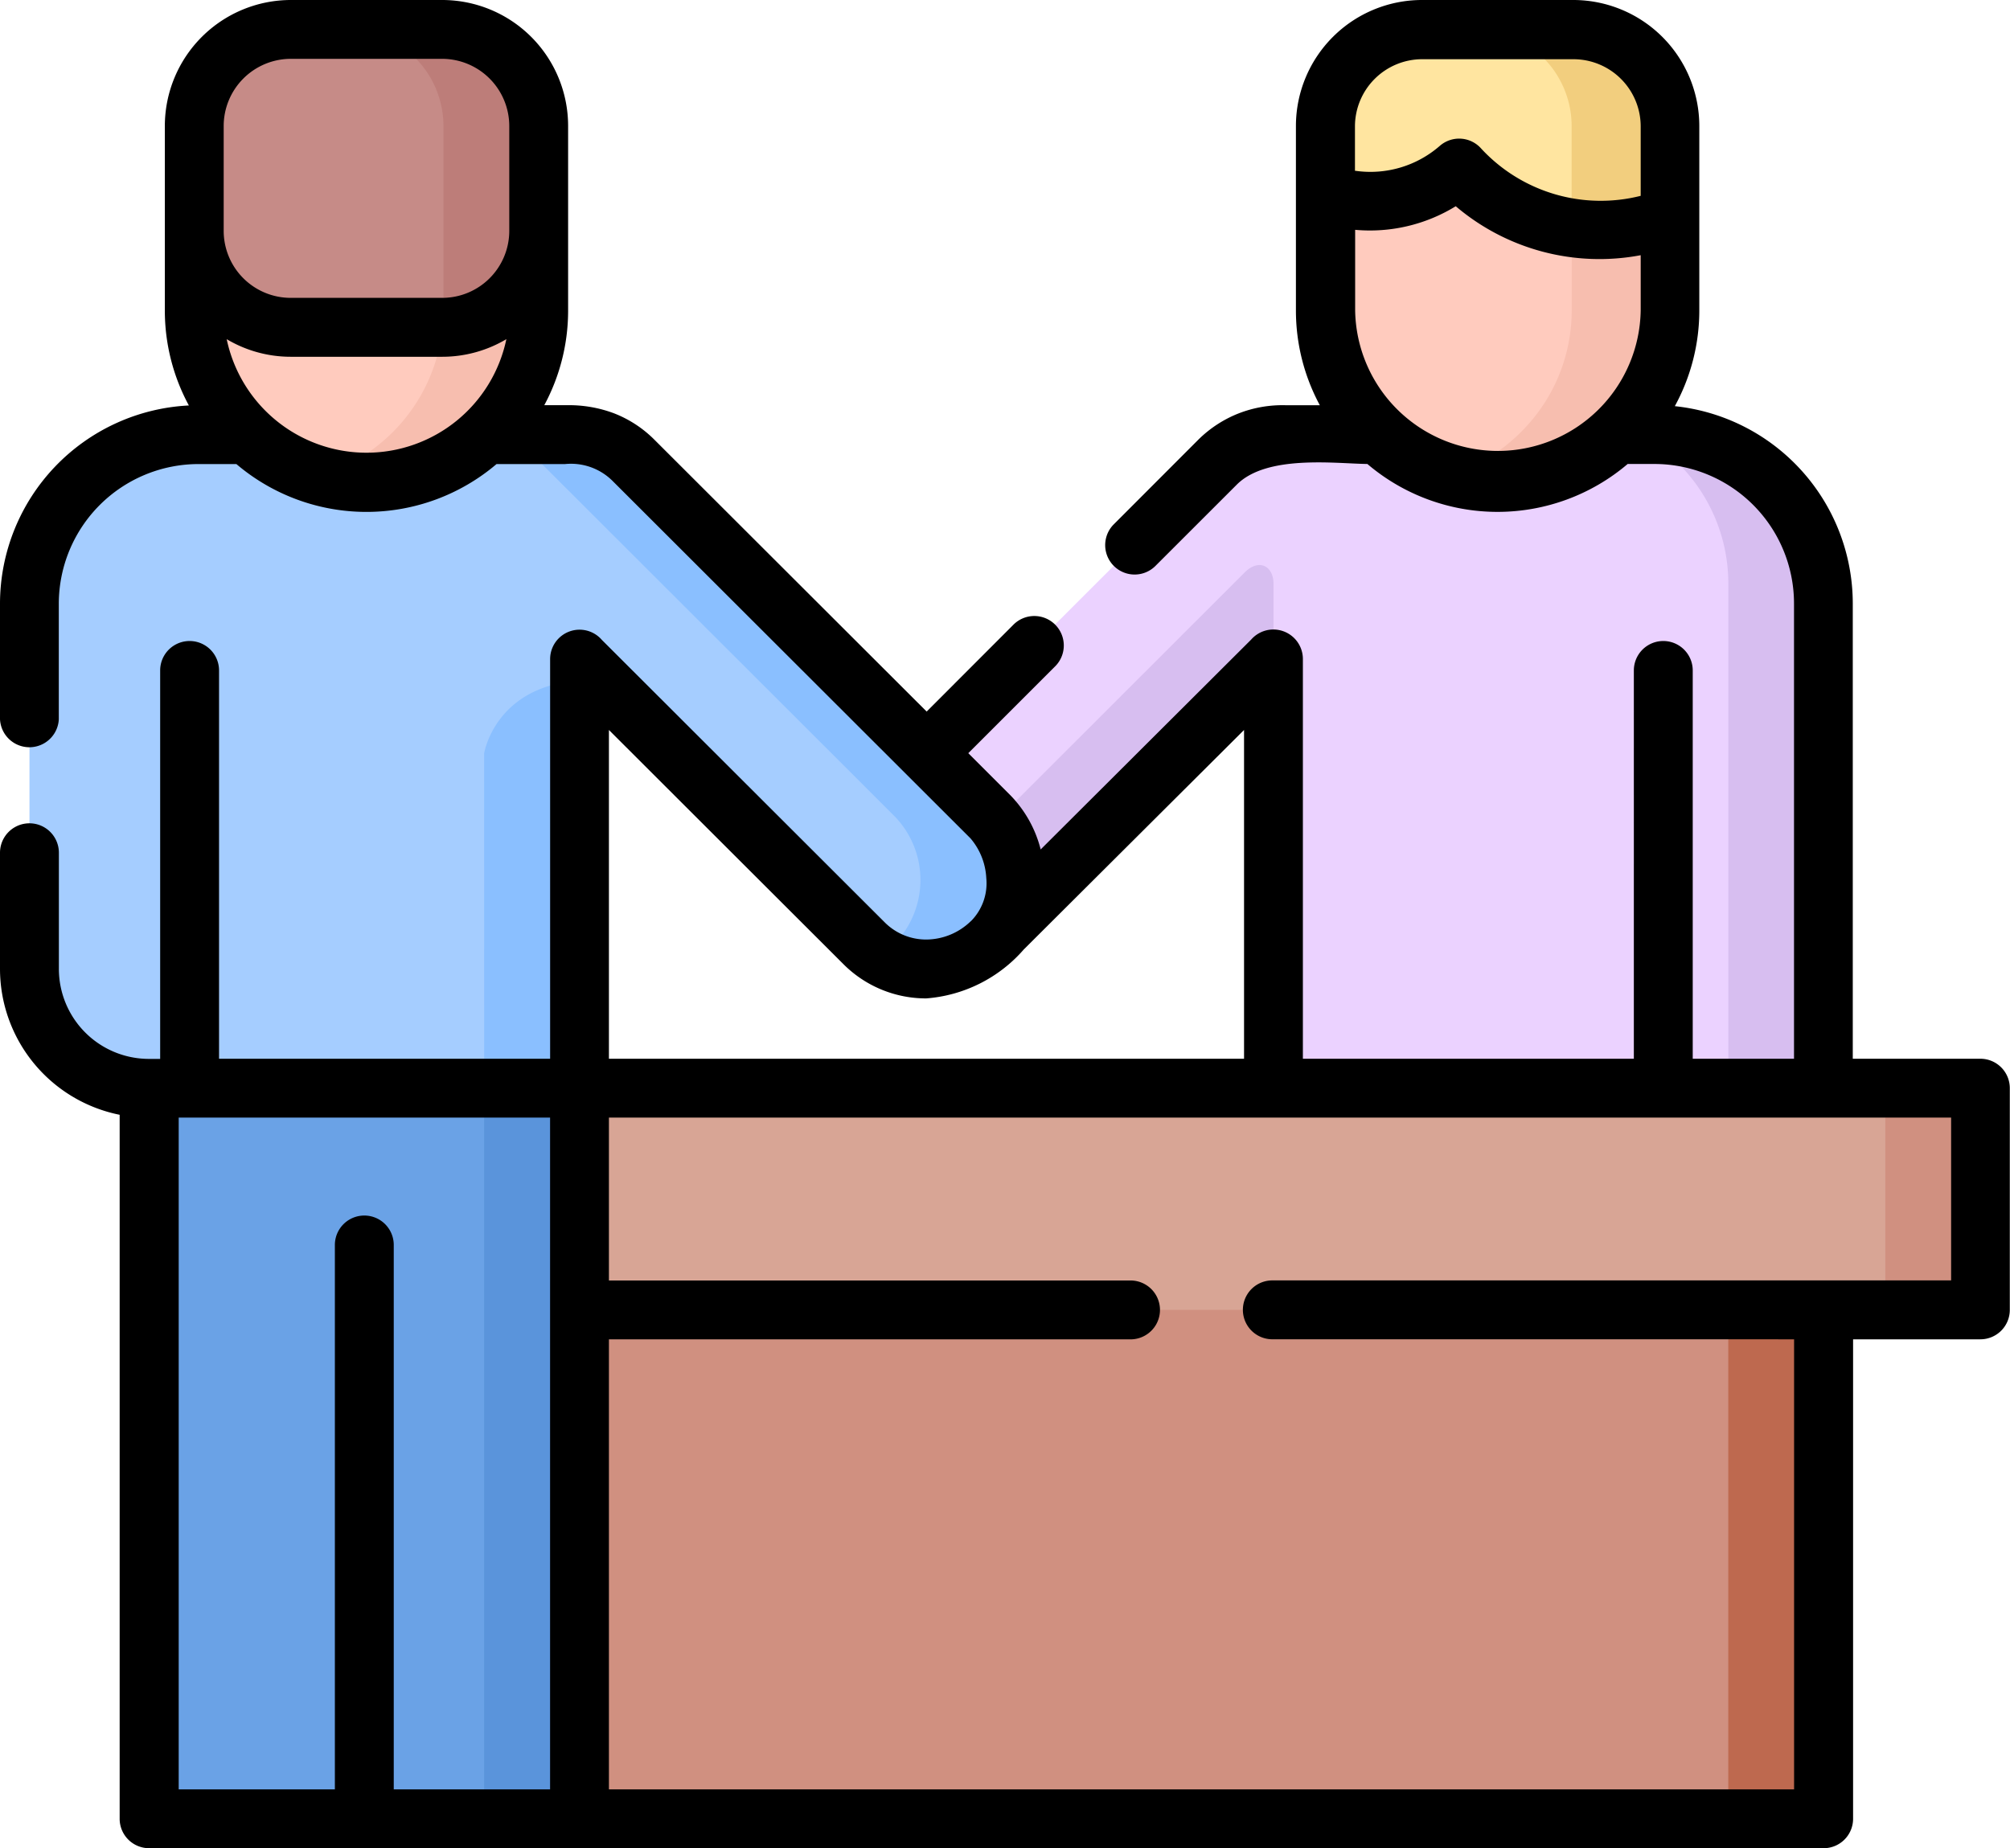
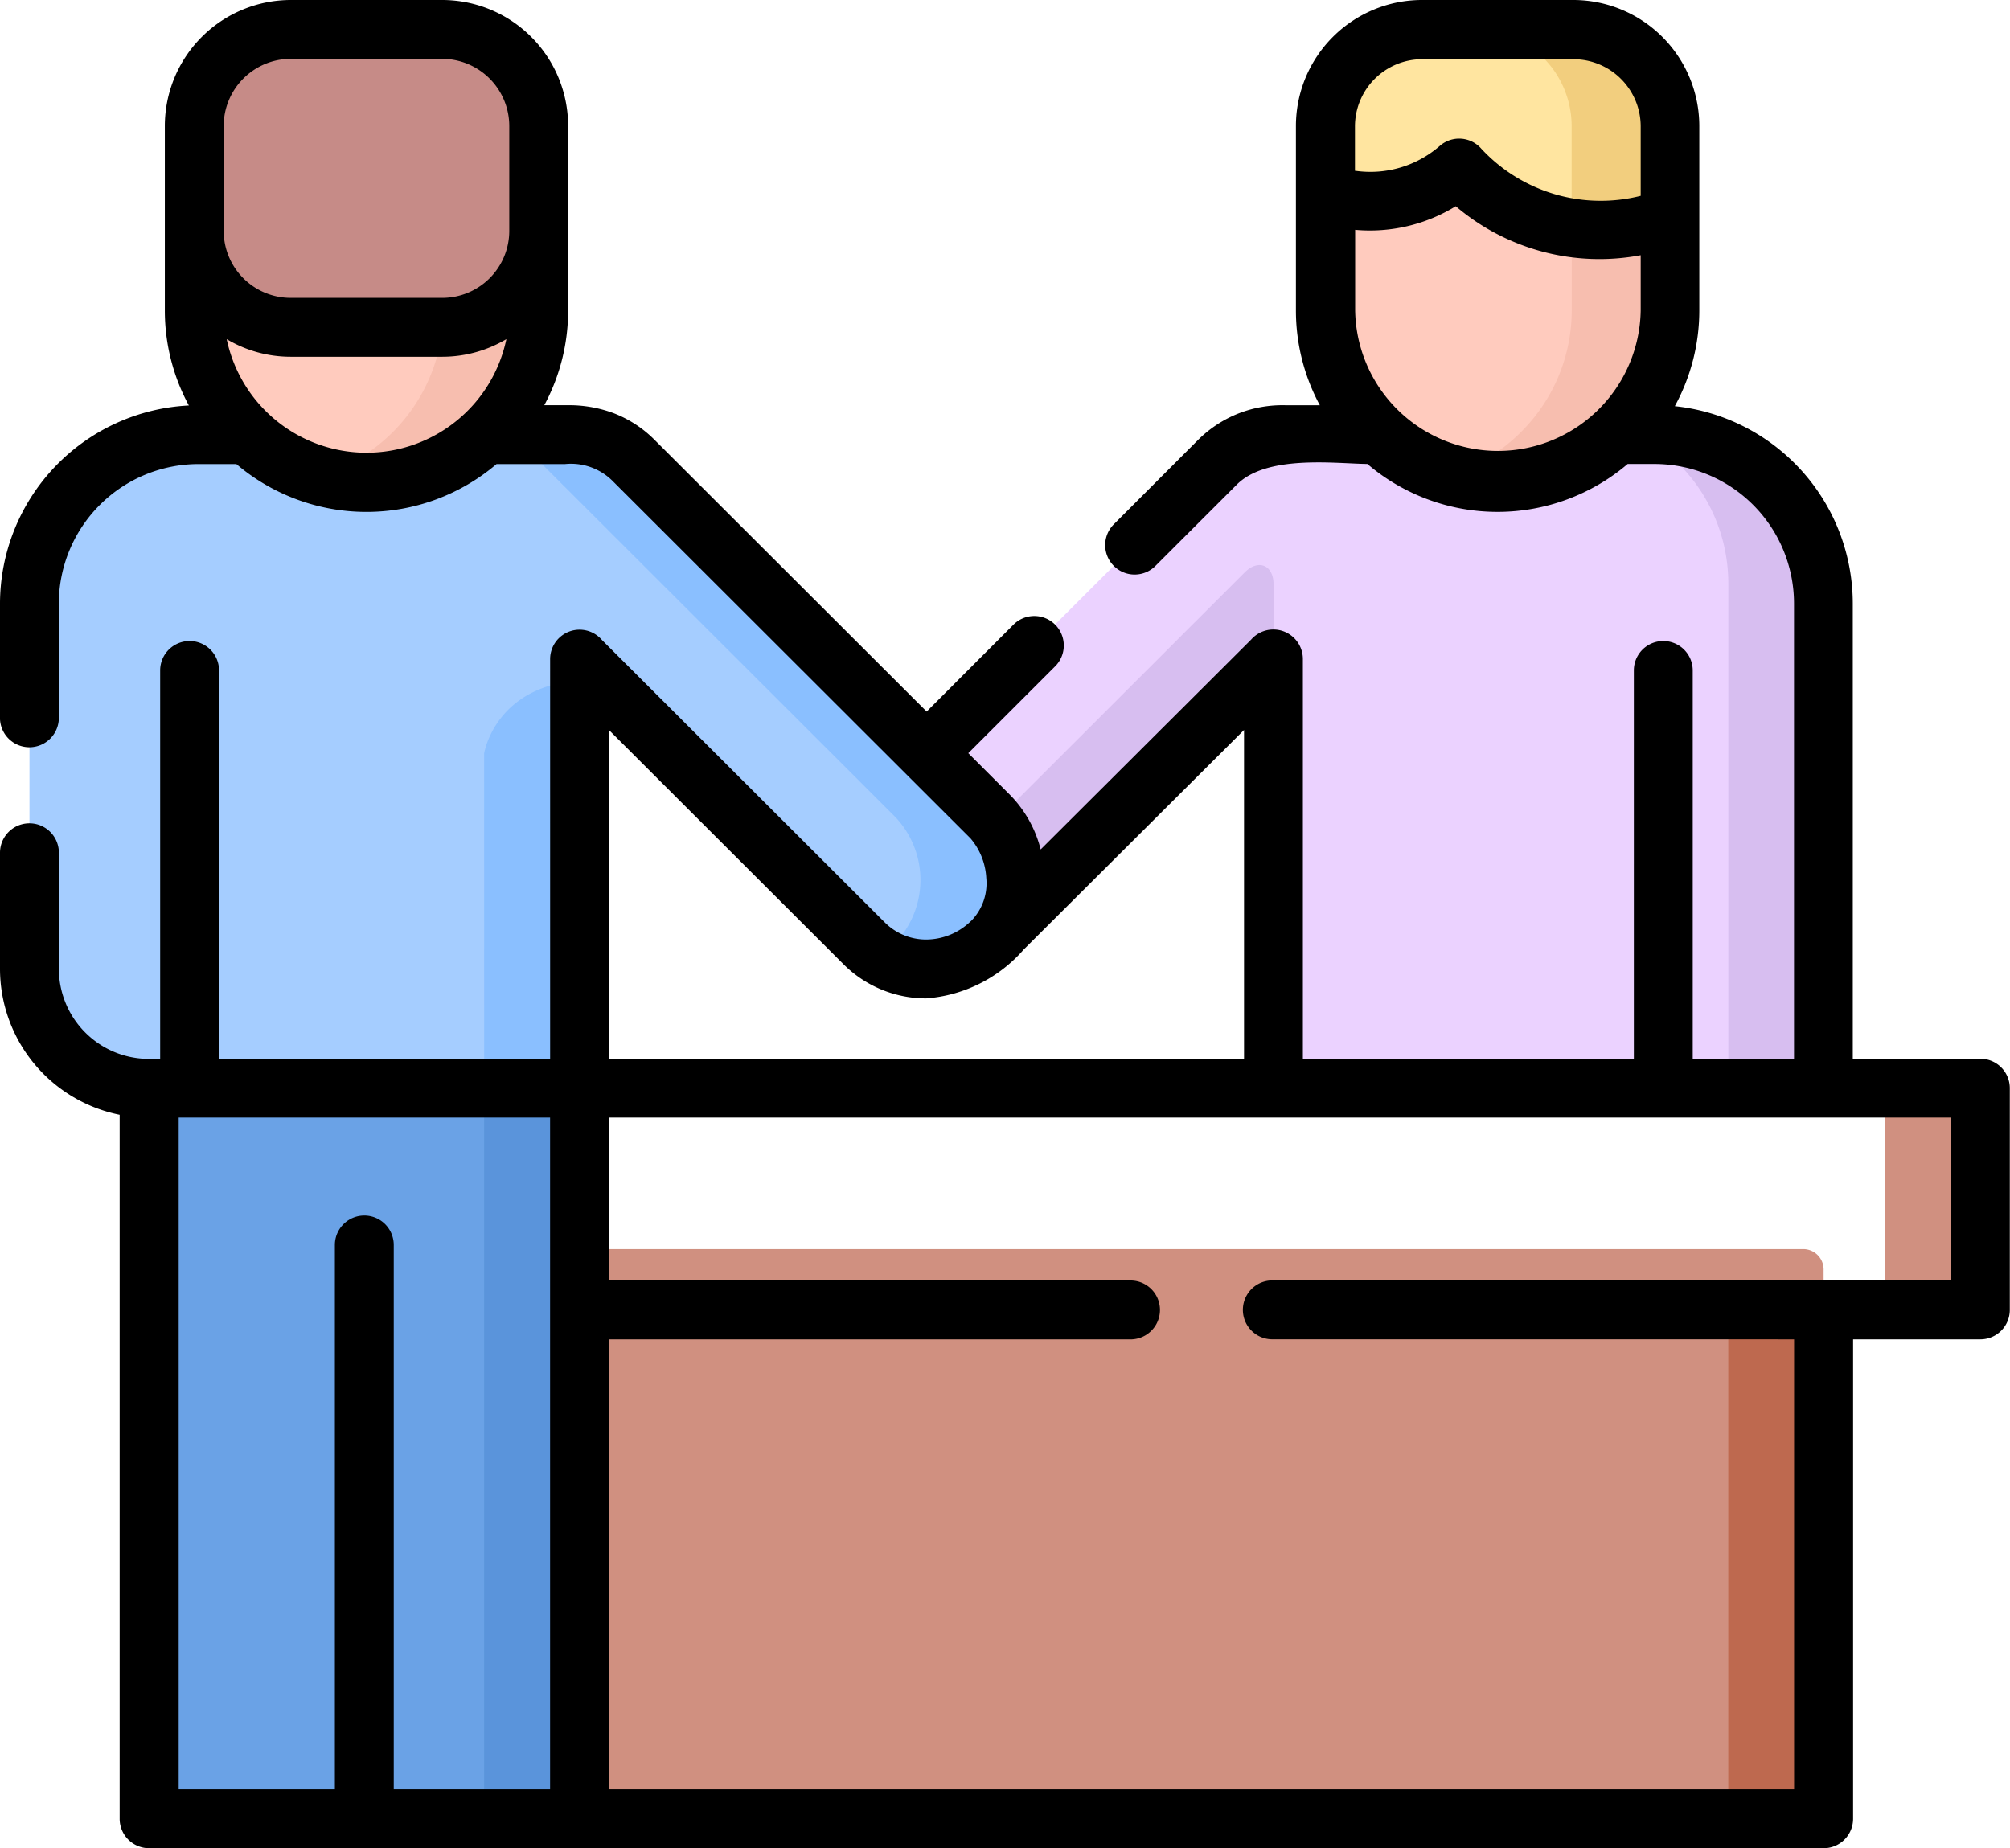
<svg xmlns="http://www.w3.org/2000/svg" width="51.956" height="47.784" viewBox="0 0 51.956 47.784">
  <g id="greeting" transform="translate(0 -20.553)">
    <g id="Group_533" data-name="Group 533" transform="translate(0.762 21.315)">
      <path id="Path_3927" data-name="Path 3927" d="M232.9,131.288h1.49a4.372,4.372,0,0,1,4.358,4.358v13.062H224.528V138.14c0-.495-.391-.659-.742-.308l-6.61,6.6a2.33,2.33,0,0,1-3.268,0,2.365,2.365,0,0,1,0-3.268l9.216-9.208a2.289,2.289,0,0,1,1.732-.67Z" transform="translate(-192.371 -120.812)" fill="#ebd2ff" fill-rule="evenodd" />
      <path id="Path_3928" data-name="Path 3928" d="M137.808,353.5h32.157a.526.526,0,0,0,.526-.523V339.3a.527.527,0,0,0-.526-.526H137.808a.528.528,0,0,0-.524.526v13.681a.525.525,0,0,0,.524.523Z" transform="translate(-124.115 -307.242)" fill="#d09080" fill-rule="evenodd" />
-       <path id="Path_3929" data-name="Path 3929" d="M137.808,303.541h36.215a.526.526,0,0,0,.526-.524v-4.683a.526.526,0,0,0-.526-.524H137.808a.525.525,0,0,0-.524.524v4.683A.525.525,0,0,0,137.808,303.541Z" transform="translate(-124.115 -270.438)" fill="#d8a595" fill-rule="evenodd" />
      <path id="Path_3930" data-name="Path 3930" d="M38.481,288.94H48.56a.526.526,0,0,1,.524.526V308.2a.525.525,0,0,1-.524.523H38.481a.525.525,0,0,1-.524-.523V289.466A.526.526,0,0,1,38.481,288.94Z" transform="translate(-34.868 -262.467)" fill="#6aa2e6" fill-rule="evenodd" />
      <path id="Path_3931" data-name="Path 3931" d="M11.871,131.287a4.37,4.37,0,0,0-4.358,4.358v9.446a3.091,3.091,0,0,0,3.089,3.092H21.729V138.139c0-.46.374-.7.713-.357l6.639,6.65a2.33,2.33,0,0,0,3.268,0,2.365,2.365,0,0,0,0-3.268l-9.216-9.208a2.287,2.287,0,0,0-1.729-.67H11.871Z" transform="translate(-7.513 -120.811)" fill="#a5cdff" fill-rule="evenodd" />
      <path id="Path_3932" data-name="Path 3932" d="M123.337,204.362H125.8V194.317a.487.487,0,0,1,.3-.509c-2.471.014-2.764,1.9-2.764,1.9Z" transform="translate(-111.584 -176.989)" fill="#8abfff" fill-rule="evenodd" />
      <path id="Path_3933" data-name="Path 3933" d="M58.4,35.326a4.451,4.451,0,1,1-8.9,0V30.557a2.5,2.5,0,0,1,2.491-2.491H55.9A2.5,2.5,0,0,1,58.4,30.557v4.769Z" transform="translate(-45.233 -28.066)" fill="#ffcbbe" fill-rule="evenodd" />
      <path id="Path_3934" data-name="Path 3934" d="M346.569,35.326a4.451,4.451,0,1,1-8.9,0V30.557a2.5,2.5,0,0,1,2.491-2.491h3.921a2.5,2.5,0,0,1,2.491,2.491Z" transform="translate(-304.163 -28.066)" fill="#ffcbbe" fill-rule="evenodd" />
      <path id="Path_3935" data-name="Path 3935" d="M337.667,30.557v1.732a3.369,3.369,0,0,0,2.905-.268c.469-.268.547-.319,1.01.089a5.334,5.334,0,0,0,4.988.831V30.557a2.5,2.5,0,0,0-2.491-2.491h-3.921A2.5,2.5,0,0,0,337.667,30.557Z" transform="translate(-304.164 -28.066)" fill="#ffe5a0" fill-rule="evenodd" />
      <path id="Path_3936" data-name="Path 3936" d="M370.9,81.608a4.426,4.426,0,0,1-1.907,1.156,4.461,4.461,0,0,0,5.724-4.266V76.114a6.013,6.013,0,0,1-2.543.245V78.5A4.427,4.427,0,0,1,370.9,81.608Z" transform="translate(-332.309 -71.238)" fill="#f7beaf" fill-rule="evenodd" />
      <path id="Path_3937" data-name="Path 3937" d="M378.284,30.557v2.629a6.013,6.013,0,0,0,2.543-.245V30.557a2.5,2.5,0,0,0-2.491-2.491h-2.543a2.5,2.5,0,0,1,2.491,2.491Z" transform="translate(-338.421 -28.066)" fill="#f2ce7e" fill-rule="evenodd" />
      <path id="Path_3938" data-name="Path 3938" d="M49.494,30.557v2.718a2.5,2.5,0,0,0,2.491,2.491h3.921A2.5,2.5,0,0,0,58.4,33.287v-2.73a2.5,2.5,0,0,0-2.491-2.491H51.985A2.5,2.5,0,0,0,49.494,30.557Z" transform="translate(-45.234 -28.066)" fill="#c68b87" fill-rule="evenodd" />
      <path id="Path_3939" data-name="Path 3939" d="M84.413,82a4.473,4.473,0,0,1-3.2,3.837,4.357,4.357,0,0,0,1.231.175A4.467,4.467,0,0,0,86.9,81.555V79.516A2.5,2.5,0,0,1,84.413,82Z" transform="translate(-73.735 -74.295)" fill="#f7beaf" fill-rule="evenodd" />
-       <path id="Path_3940" data-name="Path 3940" d="M90.905,30.557v4.769c0,.149-.009.3-.023.44a2.5,2.5,0,0,0,2.485-2.479v-2.73a2.5,2.5,0,0,0-2.491-2.491H88.414A2.5,2.5,0,0,1,90.905,30.557Z" transform="translate(-80.204 -28.066)" fill="#bd7d79" fill-rule="evenodd" />
      <path id="Path_3941" data-name="Path 3941" d="M419.955,135.139V148.2h2.462V135.663a4.372,4.372,0,0,0-4.358-4.358h-.4A4.373,4.373,0,0,1,419.955,135.139Z" transform="translate(-376.042 -120.829)" fill="#d7bef0" fill-rule="evenodd" />
      <path id="Path_3942" data-name="Path 3942" d="M259.907,164.7l-6.458,6.455a2.425,2.425,0,0,1,.135,2.851l6.323-6.317c.351-.351.742-.187.742.308v-2.989C260.649,164.514,260.258,164.35,259.907,164.7Z" transform="translate(-228.492 -150.666)" fill="#d7bef0" fill-rule="evenodd" />
      <path id="Path_3943" data-name="Path 3943" d="M124.893,131.956l8.8,8.791.417.417a2.365,2.365,0,0,1,0,3.268,2.666,2.666,0,0,1-.411.316,2.434,2.434,0,0,0,.293.158,2.313,2.313,0,0,0,1.861,0,2.521,2.521,0,0,0,.719-.475,2.145,2.145,0,0,0,.256-.285,2.425,2.425,0,0,0-.135-2.851,1.35,1.35,0,0,0-.121-.132l-1.648-1.648-7.568-7.559a2.287,2.287,0,0,0-1.729-.67h-2.108l-.011.009a2.288,2.288,0,0,1,1.387.662Z" transform="translate(-111.735 -120.809)" fill="#8abfff" fill-rule="evenodd" />
      <path id="Path_3944" data-name="Path 3944" d="M435.592,354.277v12.634a.526.526,0,0,1-.526.523h2.462a.526.526,0,0,0,.526-.523V354.277Z" transform="translate(-391.68 -321.174)" fill="#be694f" fill-rule="evenodd" />
      <path id="Path_3945" data-name="Path 3945" d="M475.59,298.335v4.683a.526.526,0,0,1-.526.524h2.462a.526.526,0,0,0,.526-.524v-4.683a.526.526,0,0,0-.526-.524h-2.462A.526.526,0,0,1,475.59,298.335Z" transform="translate(-427.619 -270.438)" fill="#d09080" fill-rule="evenodd" />
      <path id="Path_3946" data-name="Path 3946" d="M118.7,297.81v18.364a.525.525,0,0,1-.524.523h2.462a.525.525,0,0,0,.524-.523V297.81Z" transform="translate(-106.948 -270.437)" fill="#5a94db" fill-rule="evenodd" />
    </g>
    <path id="Path_3947" data-name="Path 3947" d="M6.11,32.551H5.12a3.614,3.614,0,0,0-3.6,3.6v3A.761.761,0,0,1,0,39.15v-3a5.137,5.137,0,0,1,4.882-5.114,5.15,5.15,0,0,1-.621-2.459V23.806a3.26,3.26,0,0,1,3.253-3.253h3.921a3.256,3.256,0,0,1,3.25,3.253v4.769a5.157,5.157,0,0,1-.616,2.454h.584a3.31,3.31,0,0,1,1.211.207,3.016,3.016,0,0,1,1.053.687l7.036,7.027,2.235-2.238a.762.762,0,1,1,1.079,1.076l-2.238,2.238,1.1,1.1a3.091,3.091,0,0,1,.771,1.389l5.44-5.425a.763.763,0,0,1,1.338.5V47.926h8.555V37.887a.761.761,0,1,1,1.522,0V47.926h2.618V36.149a3.609,3.609,0,0,0-3.6-3.6h-.7a5.189,5.189,0,0,1-6.728,0c-.84-.011-2.6-.245-3.377.535l-2.112,2.111a.761.761,0,0,1-1.076-1.076l2.192-2.195a3.083,3.083,0,0,1,1.056-.687,3.128,3.128,0,0,1,1.214-.207h.874a5.158,5.158,0,0,1-.618-2.454V23.806a3.26,3.26,0,0,1,3.253-3.253h3.921a3.26,3.26,0,0,1,3.253,3.253v4.769a5.155,5.155,0,0,1-.633,2.479,5.135,5.135,0,0,1,4.6,5.094V47.926h3.3a.761.761,0,0,1,.759.762v5.73a.761.761,0,0,1-.759.762H47.9V67.575a.761.761,0,0,1-.759.762H3.852a.761.761,0,0,1-.759-.762v-18.2A3.851,3.851,0,0,1,0,45.6v-3a.761.761,0,0,1,1.522,0v3a2.328,2.328,0,0,0,2.33,2.33h.288V37.887a.761.761,0,1,1,1.522,0V47.926h8.558V37.593a.761.761,0,0,1,1.338-.495l7.309,7.3a1.509,1.509,0,0,0,1.076.446,1.663,1.663,0,0,0,1.136-.46l.035-.032a1.388,1.388,0,0,0,.38-1.1,1.711,1.711,0,0,0-.408-1.024l-.02-.02L15.847,33a1.523,1.523,0,0,0-1.24-.449H12.835a5.189,5.189,0,0,1-6.725,0Zm36.3-5.4a5.734,5.734,0,0,1-4.781-1.266,4.233,4.233,0,0,1-2.6.61v2.086a3.691,3.691,0,0,0,7.381,0v-1.43Zm-7.381-2.183a2.729,2.729,0,0,0,2.192-.647.76.76,0,0,1,1.07.078,4.211,4.211,0,0,0,4.119,1.217v-1.8a1.739,1.739,0,0,0-1.729-1.732H36.756a1.739,1.739,0,0,0-1.732,1.732v1.157ZM5.782,26.522a1.733,1.733,0,0,0,1.732,1.732h3.921a1.733,1.733,0,0,0,1.729-1.726V23.806a1.739,1.739,0,0,0-1.729-1.732H7.514a1.738,1.738,0,0,0-1.732,1.732v2.716Zm7.306,2.8a3.243,3.243,0,0,1-1.654.455H7.514a3.235,3.235,0,0,1-1.654-.455,3.693,3.693,0,0,0,7.229,0Zm19.8,25.857a.761.761,0,1,1,0-1.522H50.434V49.448H15.74v4.211H29.223a.761.761,0,1,1,0,1.522H15.74V66.816H46.375V55.18ZM15.74,47.926H32.157v-8.5L26.464,45.1a3.716,3.716,0,0,1-2.523,1.266,3.014,3.014,0,0,1-2.146-.892L15.74,39.426ZM8.656,66.816V52.741a.761.761,0,0,1,1.522,0V66.816h4.041V49.448h-9.6V66.816Z" transform="translate(0 0)" />
  </g>
</svg>